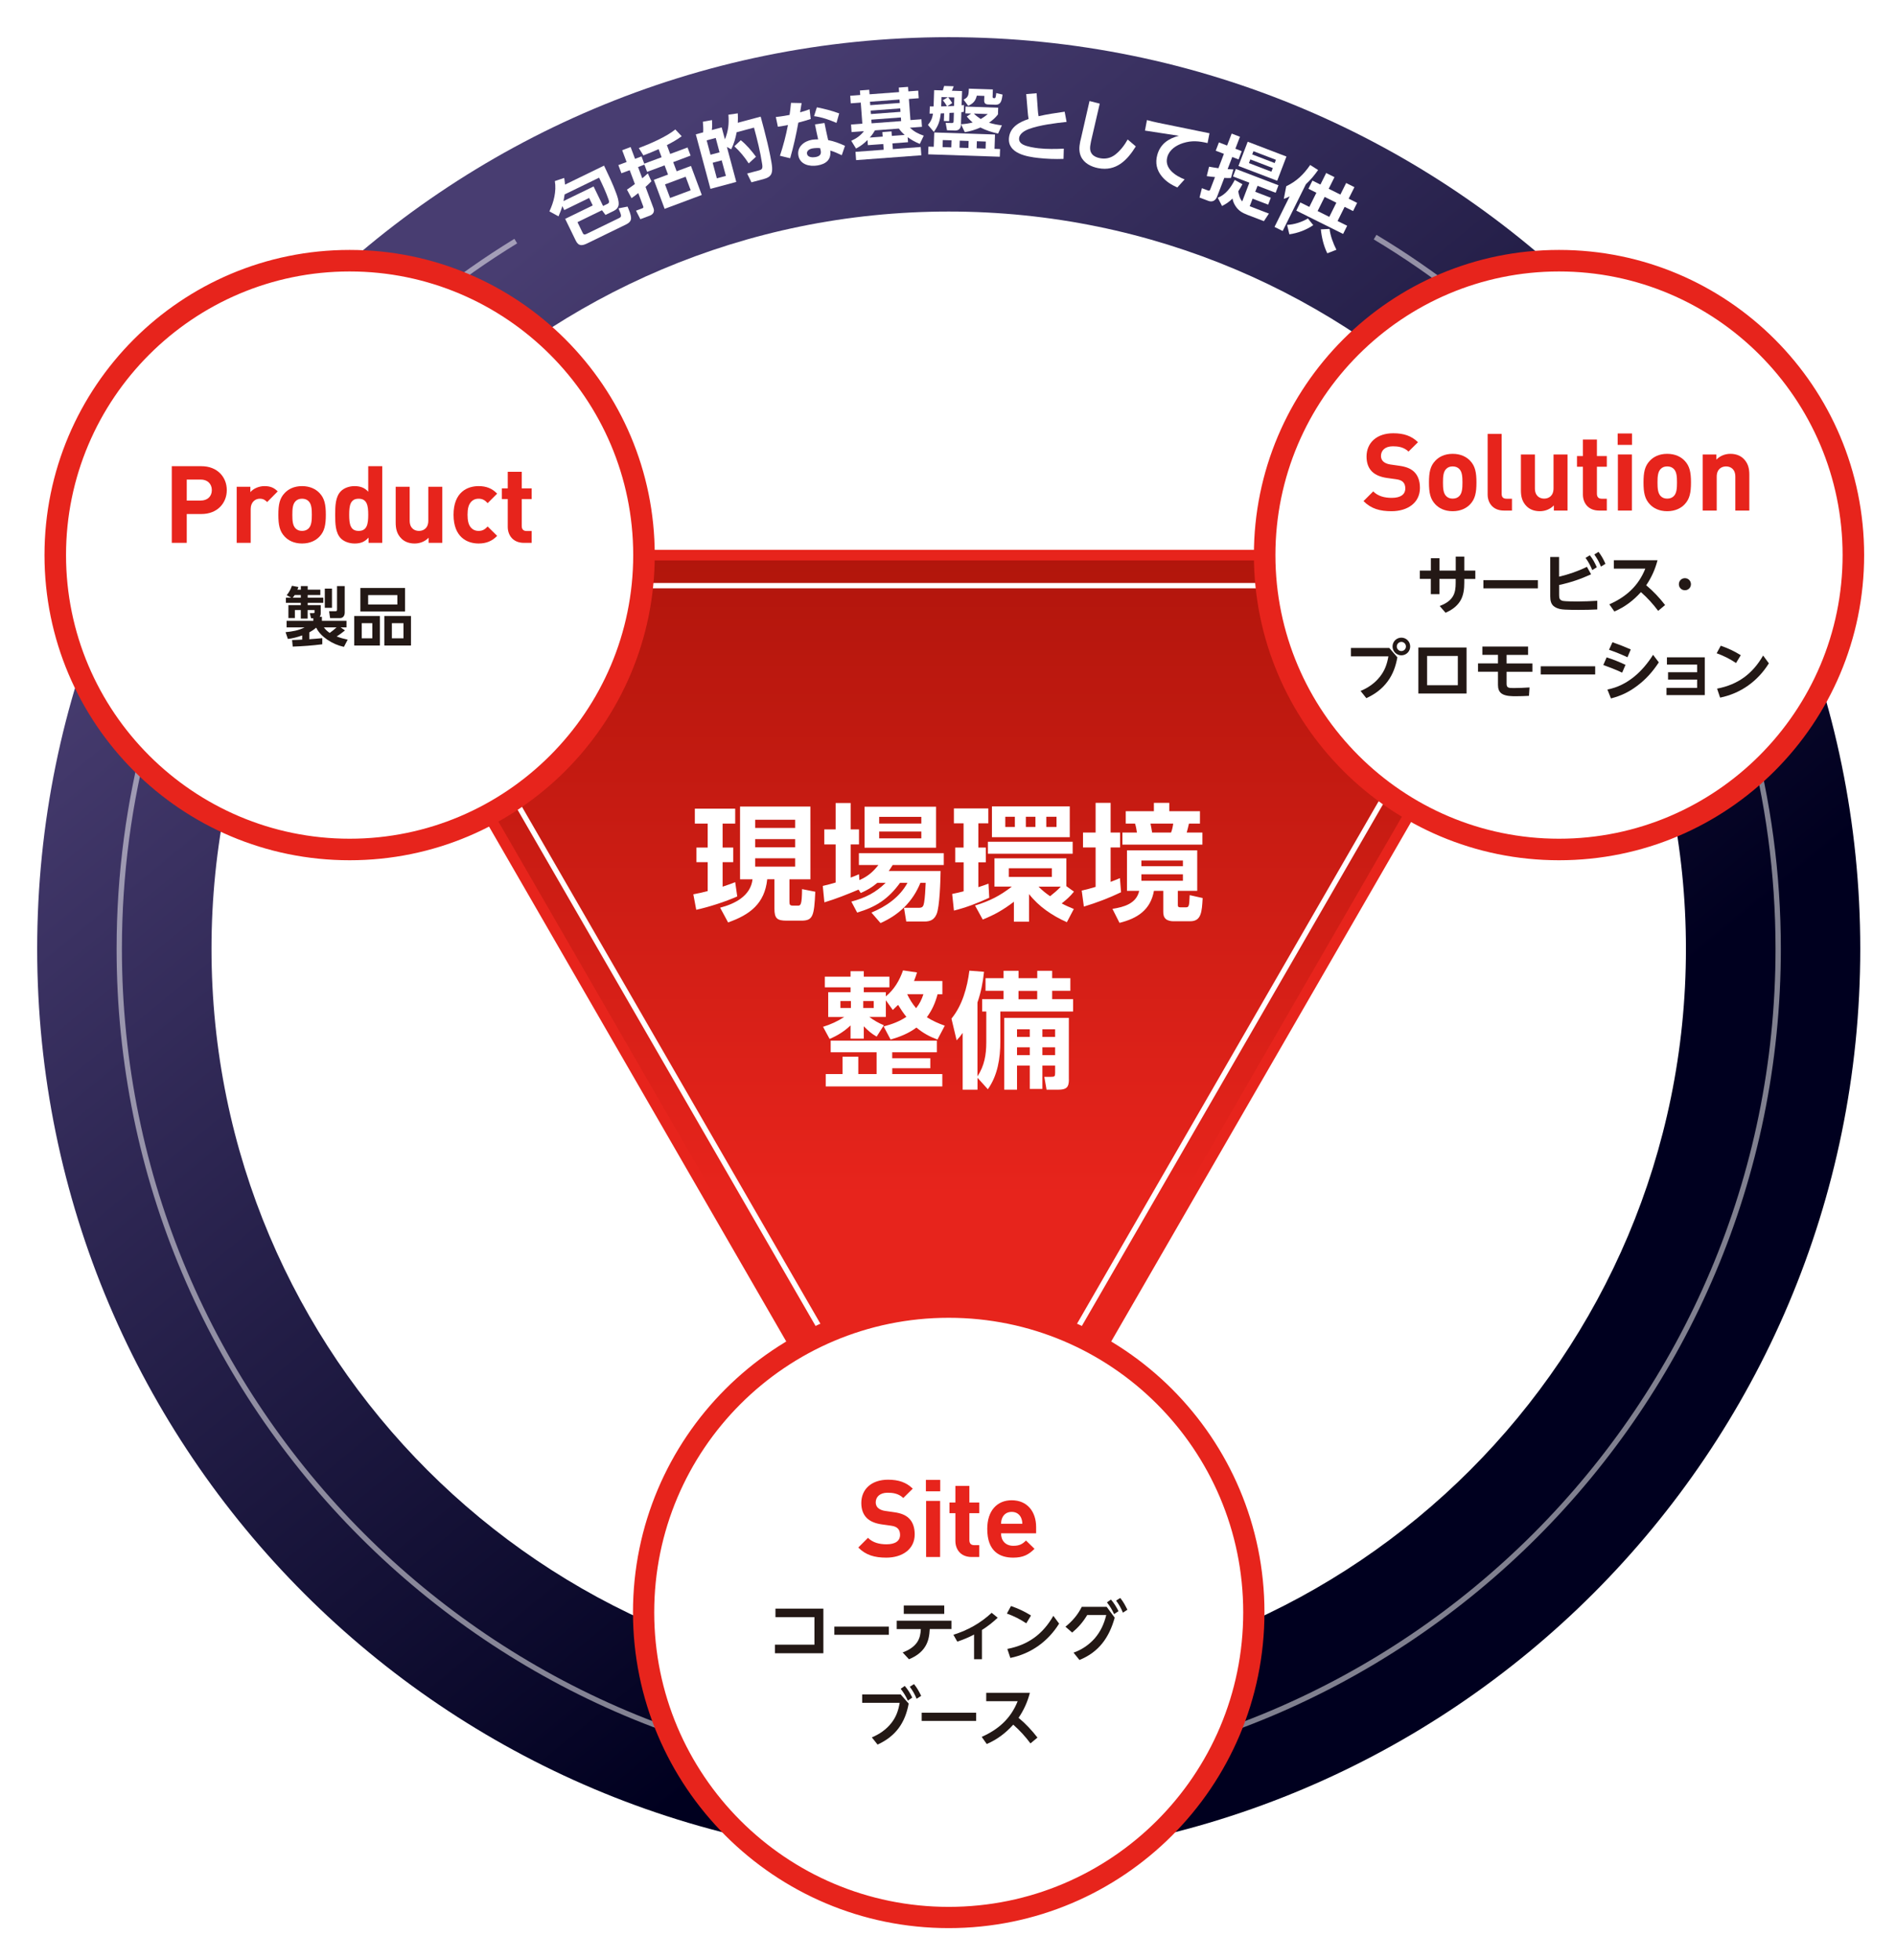
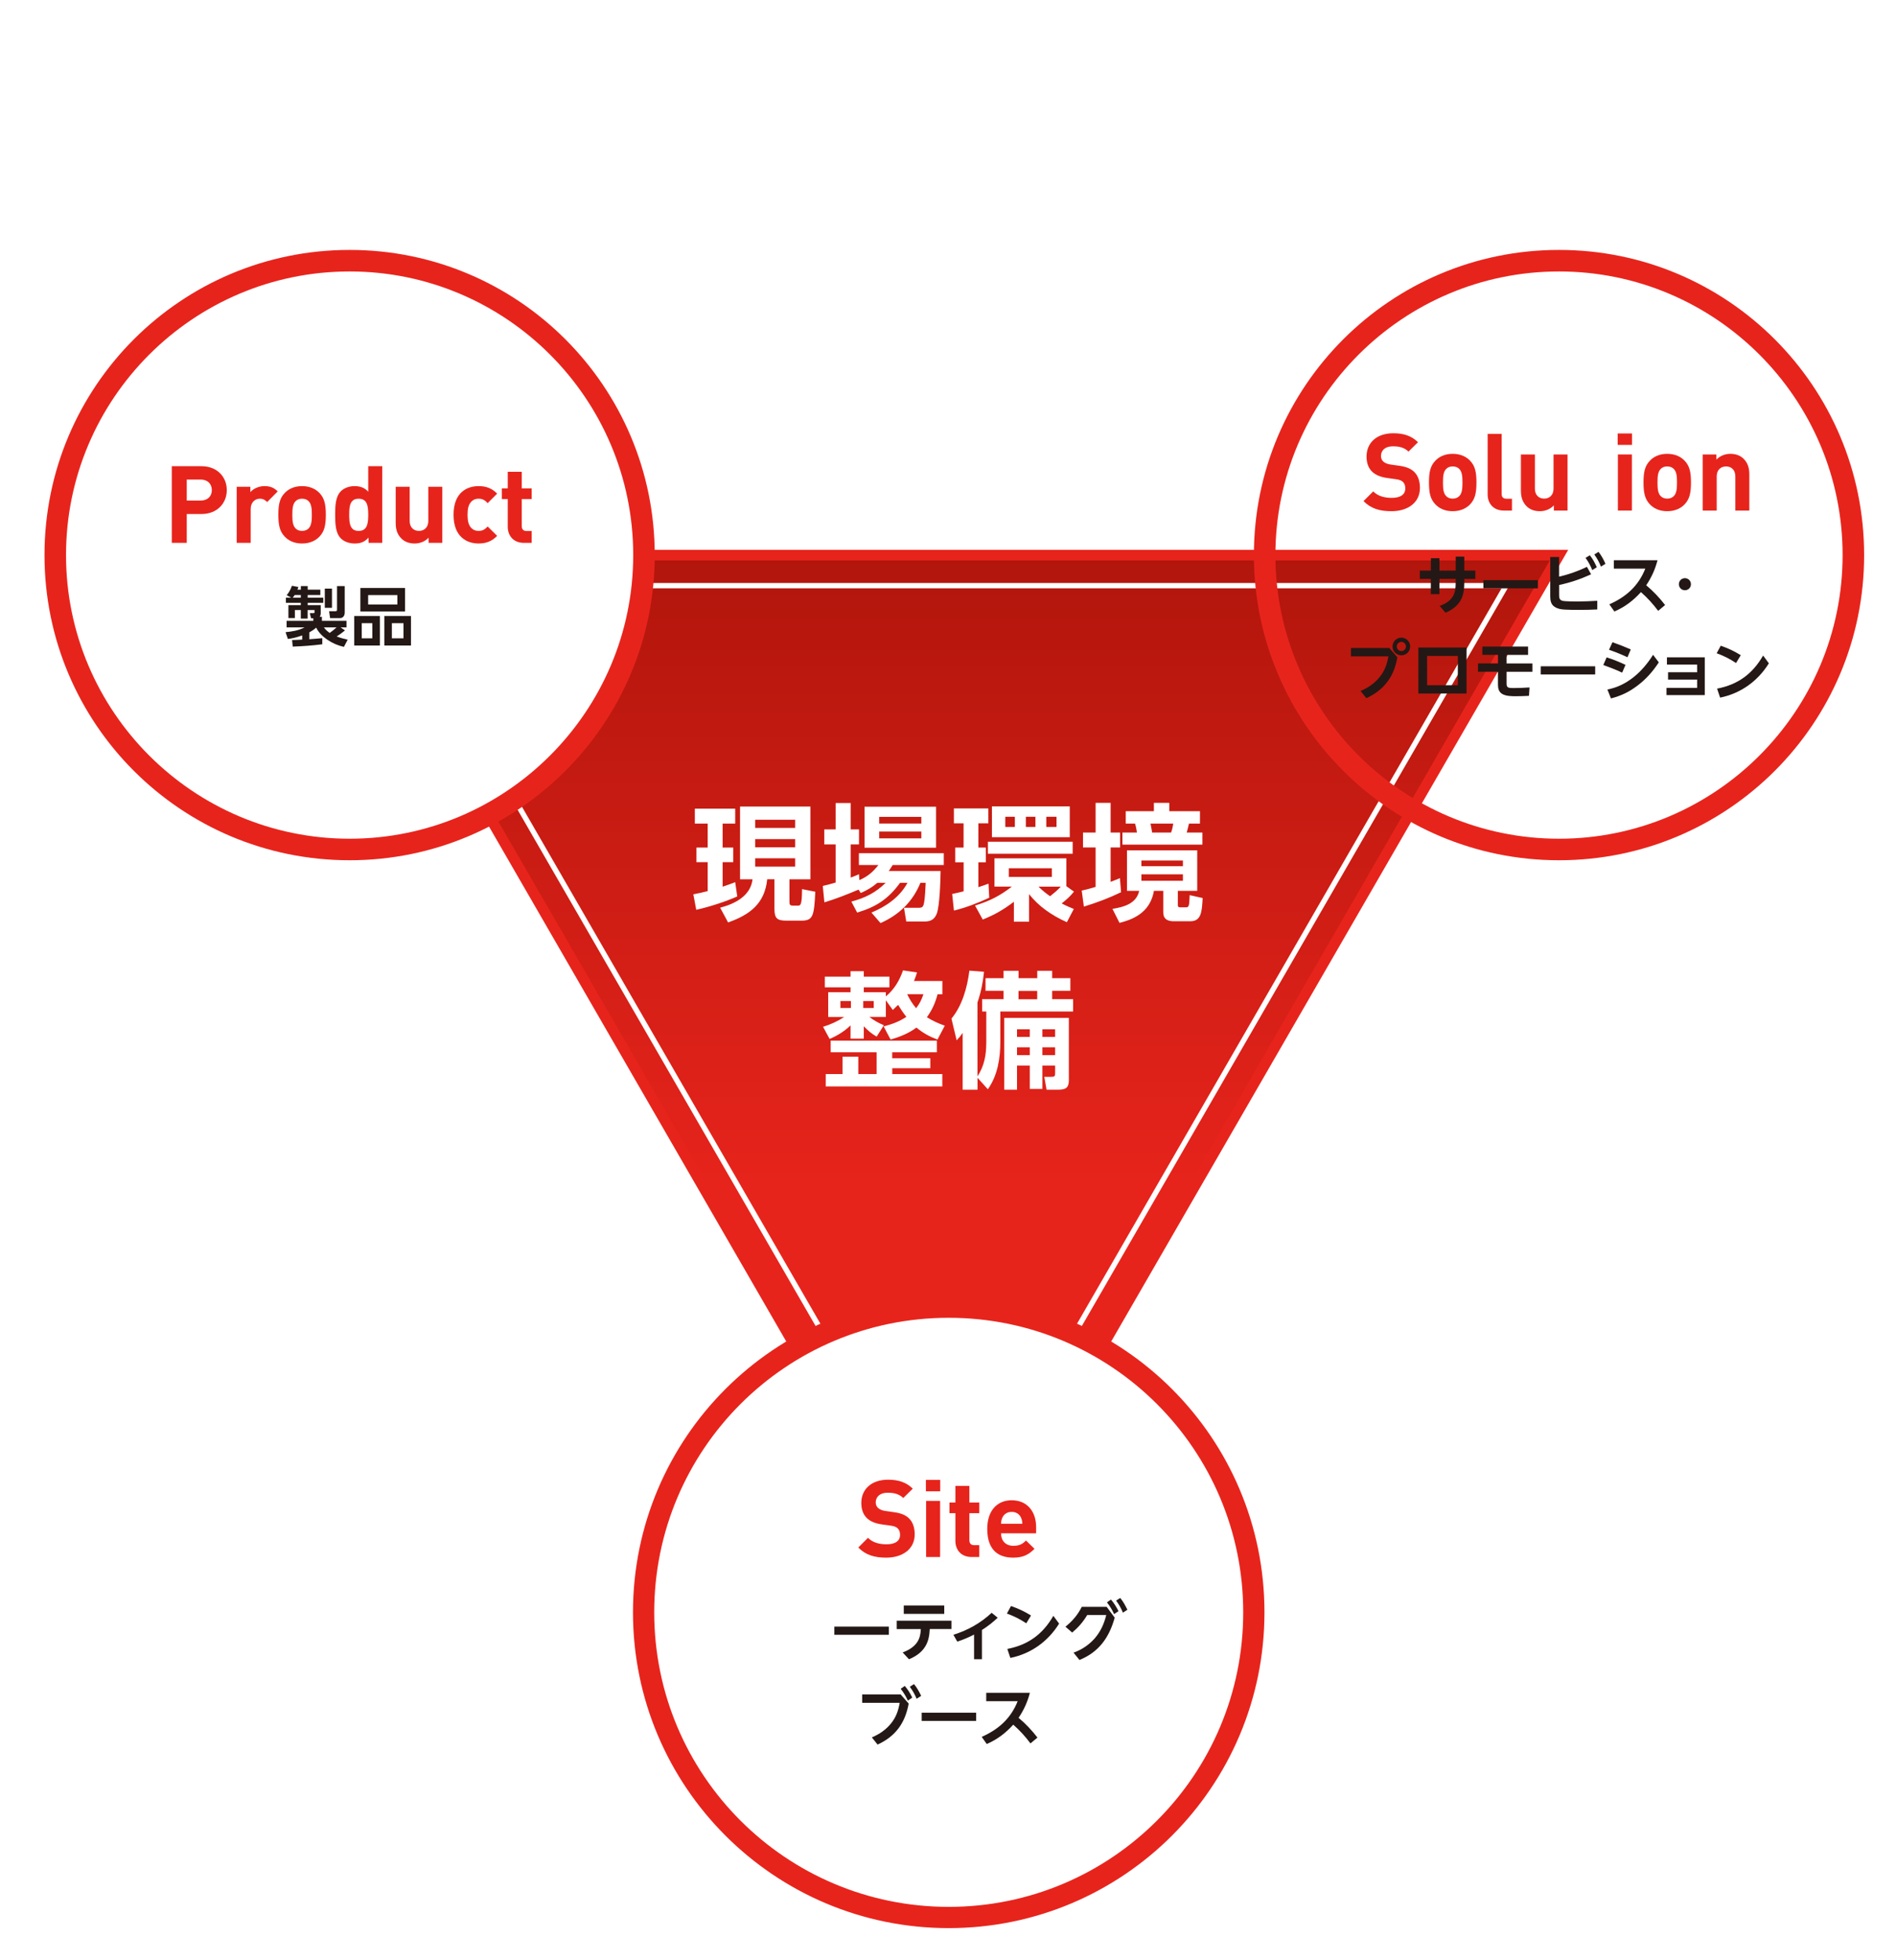
<svg xmlns="http://www.w3.org/2000/svg" width="357" height="369" viewBox="0 0 357 369" fill="none">
  <g filter="url(#filter0_d_534_6179)">
-     <path d="M178.635 7C83.849 7 7 83.839 7 178.635C7 273.432 83.849 350.271 178.635 350.271C273.422 350.271 350.271 273.422 350.271 178.635C350.271 83.849 273.432 7 178.635 7ZM178.635 317.435C101.979 317.435 39.825 255.292 39.825 178.625C39.825 101.959 101.979 39.825 178.635 39.825C255.292 39.825 317.446 101.969 317.446 178.635C317.446 255.302 255.302 317.446 178.635 317.446V317.435Z" fill="url(#paint0_linear_534_6179)" />
-   </g>
+     </g>
  <path opacity="0.5" d="M97.115 45.389C52.331 72.843 22.455 122.248 22.455 178.635C22.455 264.889 92.382 334.816 178.636 334.816C264.889 334.816 334.816 264.889 334.816 178.635C334.816 121.731 304.393 71.941 258.92 44.639" stroke="white" stroke-miterlimit="10" />
  <path d="M108.728 41.811L109.742 43.898C109.894 44.203 110.107 44.192 110.391 44.061L116.502 41.091C117.079 40.808 117.079 40.696 116.461 39.227L118.164 38.892C118.427 39.541 118.822 40.402 118.822 41.091C118.822 41.679 118.346 42.034 117.86 42.267L110.603 45.804C109.661 46.26 108.962 46.412 108.414 45.307L106.418 41.203L111.607 38.679L110.928 37.271L106.246 39.551L105.881 38.801C105.678 39.5 105.445 40.088 105.161 40.727L103.448 39.794C104.269 38.051 104.796 36.014 104.472 34.089L106.235 33.501C106.306 33.937 106.357 34.311 106.387 34.757L113.735 31.18C114.475 32.73 115.458 34.788 116.025 36.379C116.258 37.007 116.522 37.798 116.491 38.446C116.461 39.034 116.086 39.45 115.569 39.703L114.008 40.463L113.35 39.581L108.718 41.831L108.728 41.811ZM114.333 38.406C114.789 38.183 114.708 37.94 114.566 37.514C114.079 36.126 113.441 34.778 112.802 33.45L106.317 36.602C106.256 37.028 106.185 37.443 106.104 37.858L111.769 35.102L113.552 38.781L114.323 38.406H114.333Z" fill="white" />
  <path d="M124.579 29.6L124.011 28.08C123.069 28.506 122.116 28.891 121.143 29.256L120.282 27.877C122.288 27.128 125.552 25.719 127.153 24.371L128.359 25.648C127.457 26.317 126.565 26.803 125.572 27.32L126.19 28.982L129.463 27.766L130.031 29.296L126.758 30.523L127.406 32.245L130.102 31.242L132.139 36.704L125.146 39.319L123.109 33.857L125.785 32.864L125.136 31.131L121.842 32.357L121.336 30.999L120.14 31.445L120.93 33.563C121.285 33.259 121.65 32.965 121.984 32.641L122.653 34.13C122.288 34.526 121.944 34.83 121.549 35.184L123.048 39.197C123.292 39.846 122.977 40.363 122.359 40.596L120.576 41.265L119.755 39.664L120.89 39.238C121.103 39.157 121.204 39.096 121.113 38.853L120.18 36.35C119.765 36.684 119.349 37.008 118.914 37.302L118.052 35.701C118.549 35.367 119.055 35.012 119.542 34.647L118.569 32.043L117.008 32.62L116.431 31.08L117.981 30.502L117.15 28.283L118.741 27.685L119.572 29.904L120.799 29.448L121.305 30.816L124.579 29.6ZM125.217 34.718L126.17 37.272L130.051 35.823L129.099 33.269L125.217 34.718Z" fill="white" />
  <path d="M137.165 21.593L138.918 21.34C138.949 21.958 138.959 22.475 138.918 23.113L143.226 21.958C143.661 23.569 144.097 25.191 144.482 26.823C144.736 27.887 145.334 30.562 145.384 31.555C145.455 32.802 145.07 33.359 143.864 33.684L141.493 34.322L140.682 32.67L142.891 32.082C143.449 31.93 143.651 31.778 143.509 30.886C143.155 28.576 142.587 26.285 141.969 24.025L138.706 24.897C138.473 26.123 138.219 26.995 137.682 28.11L136.871 27.664L138.635 34.251L133.77 35.558L131.014 25.292L132.402 24.917C132.443 24.259 132.402 23.579 132.341 22.921L134.064 22.607C134.105 23.316 134.115 23.772 134.034 24.482L135.888 23.985L136.496 26.245C137.155 24.583 137.277 23.346 137.155 21.573L137.165 21.593ZM133.061 26.437L133.78 29.133L135.483 28.677L134.763 25.971L133.061 26.427V26.437ZM134.186 30.633L134.976 33.572L136.679 33.116L135.888 30.187L134.186 30.643V30.633ZM142.354 29.498L140.976 30.765C140.155 29.518 139.375 28.566 138.27 27.542L139.486 26.397C140.591 27.279 141.503 28.383 142.344 29.508L142.354 29.498Z" fill="white" />
-   <path d="M148.962 19.364L150.938 19.404C150.847 19.992 150.745 20.57 150.654 21.147C151.262 20.975 151.86 20.803 152.438 20.57L152.651 22.404C151.89 22.657 151.11 22.88 150.32 23.083C149.914 25.343 149.418 27.583 148.779 29.792L146.854 29.326C147.482 27.431 147.999 25.485 148.364 23.529C147.999 23.61 147.624 23.681 147.259 23.742C146.996 23.782 146.742 23.833 146.469 23.863L146.083 22.029C146.621 21.968 147.137 21.907 147.675 21.816C148.009 21.755 148.343 21.684 148.668 21.634C148.779 20.863 148.87 20.114 148.941 19.354L148.962 19.364ZM159.106 27.451L158.498 29.224C157.789 28.89 157.079 28.555 156.329 28.343C156.552 30.076 155.508 30.886 153.917 31.15C152.438 31.403 150.614 30.988 150.32 29.255C150.046 27.633 151.434 26.559 152.884 26.316C153.259 26.255 153.644 26.235 154.049 26.235C153.836 25.292 153.634 24.36 153.451 23.417L155.245 23.154C155.437 24.228 155.701 25.312 155.934 26.377C157.049 26.589 158.062 26.974 159.096 27.451H159.106ZM153.015 27.937C152.509 28.018 151.85 28.333 151.951 28.951C152.063 29.63 152.965 29.67 153.502 29.579C154.171 29.468 154.677 29.194 154.546 28.424C154.515 28.241 154.475 28.059 154.424 27.887C153.998 27.846 153.441 27.866 153.026 27.937H153.015ZM153.806 20.205C155.265 20.489 156.633 20.843 158.012 21.35L157.505 23.134C156.137 22.546 154.748 22.059 153.279 21.867L153.806 20.205Z" fill="white" />
  <path d="M170.964 26.772L168.035 26.995L168.116 28.069L173.365 27.674L173.477 29.234L161.194 30.146L161.083 28.586L166.393 28.19L166.312 27.116L163.413 27.329L163.342 26.356C162.623 27.076 162.076 27.491 161.184 27.968L160.282 26.508C161.194 26.103 162.076 25.505 162.663 24.694L160.343 24.866L160.241 23.448L162.37 23.285L162.076 19.313L160.191 19.455L160.089 18.026L161.974 17.884L161.914 17.032L163.667 16.901L163.728 17.752L169.291 17.337L169.231 16.485L170.974 16.354L171.034 17.205L172.889 17.063L172.99 18.492L171.136 18.634L171.43 22.606L173.497 22.454L173.598 23.873L171.318 24.046C172.159 24.806 172.869 25.17 173.933 25.545L173.193 27.096C172.271 26.711 171.724 26.407 170.903 25.829L170.974 26.762L170.964 26.772ZM169.251 24.208L164.751 24.542C164.437 25.079 164.194 25.424 163.768 25.9L166.2 25.718L166.14 24.866L167.862 24.735L167.923 25.586L170.345 25.404C169.889 24.998 169.606 24.704 169.251 24.208ZM163.809 19.151L163.859 19.799L169.423 19.384L169.372 18.735L163.809 19.151ZM163.94 20.823L163.991 21.471L169.555 21.056L169.504 20.407L163.94 20.823ZM164.062 22.525L164.113 23.215L169.676 22.799L169.626 22.11L164.062 22.525Z" fill="white" />
  <path d="M178.767 21.289L178.717 22.809L177.723 22.779L177.774 21.33L177.136 21.35C176.973 22.809 176.7 23.63 175.838 24.836L174.724 23.519C175.301 22.82 175.534 22.293 175.676 21.391C175.453 21.391 175.251 21.391 175.028 21.391L175.078 20.033C175.322 20.033 175.565 20.053 175.788 20.033L175.889 16.972L177.531 17.023C177.622 16.739 177.703 16.465 177.774 16.182L179.578 16.242C179.467 16.516 179.365 16.8 179.233 17.084L181.149 17.144L181.058 19.82C181.21 19.82 181.372 19.8 181.514 19.779L181.473 21.056C181.331 21.076 181.179 21.087 181.017 21.117L180.936 23.509C180.916 24.218 180.49 24.603 179.781 24.573L178.311 24.522L178.058 23.124L179.152 23.164C179.507 23.174 179.558 23.063 179.558 22.779L179.608 21.218C179.325 21.239 179.051 21.239 178.788 21.259L178.767 21.289ZM188.253 29.508L174.764 29.052L174.815 27.603L175.818 27.634L175.909 24.938L187.351 25.323L187.26 28.019L188.304 28.059L188.253 29.508ZM177.531 18.877L178.473 18.31L177.277 18.269L177.217 20.033C177.582 20.033 177.946 20.012 178.311 20.002C178.098 19.637 177.815 19.202 177.531 18.887V18.877ZM177.521 26.367L177.48 27.694L179.122 27.745L179.162 26.417L177.521 26.367ZM179.639 19.942L179.689 18.35L178.524 18.31C178.808 18.665 179.071 19.009 179.294 19.404L178.382 20.002C178.798 19.992 179.203 19.962 179.629 19.942H179.639ZM180.713 26.468L180.672 27.806L182.345 27.866L182.385 26.539L180.713 26.478V26.468ZM181.767 21.33L181.808 20.063L187.949 20.276L187.908 21.543C187.392 22.201 186.905 22.617 186.226 23.103C187.067 23.357 187.777 23.499 188.648 23.6L187.929 25.151C186.743 24.887 185.689 24.553 184.605 24.005C183.611 24.441 182.74 24.695 181.666 24.887L180.946 23.387C181.747 23.347 182.385 23.255 183.145 23.053C182.699 22.688 182.405 22.374 182.03 21.938L182.862 21.381L181.767 21.34V21.33ZM186.895 18.138C186.895 18.279 186.915 18.482 187.098 18.482H187.3C187.473 18.492 187.544 17.986 187.584 17.519L188.77 17.803C188.618 19.009 188.435 19.749 187.432 19.718L186.044 19.668C185.547 19.648 185.304 19.415 185.314 18.918L185.344 18.056L183.926 18.006C183.682 19.019 183.226 19.496 182.304 19.921L181.433 18.756C182.426 18.279 182.375 17.783 182.426 16.688L186.946 16.84L186.905 18.127L186.895 18.138ZM184.665 22.404C185.182 22.11 185.537 21.857 185.993 21.472L183.368 21.381C183.763 21.776 184.199 22.1 184.665 22.404ZM183.936 26.579L183.895 27.917L185.578 27.978L185.618 26.65L183.936 26.59V26.579Z" fill="white" />
  <path d="M193.502 20.986L193.229 17.713L195.185 17.551L195.418 20.773C195.438 21.108 195.489 21.534 195.56 21.878C197.171 21.493 198.823 21.28 200.465 21.027L200.83 22.952C198.712 23.175 195.712 23.55 193.736 24.29C192.996 24.564 191.992 25.111 191.891 25.993C191.82 26.611 192.185 26.996 192.692 27.249C193.421 27.614 194.759 27.827 195.57 27.918C197.151 28.09 198.742 28.06 200.303 27.989L200.252 29.915C198.691 29.976 197.07 29.915 195.519 29.742C193.35 29.509 189.662 28.881 189.986 25.912C190.199 23.905 191.962 22.973 193.675 22.405C193.594 21.939 193.533 21.453 193.502 20.986Z" fill="white" />
  <path d="M207.072 19.506L205.441 26.559C205.42 26.671 205.4 26.772 205.38 26.884C205.238 27.624 205.116 28.394 205.633 29.022C206.008 29.468 206.576 29.681 207.133 29.782C208.187 29.985 209.16 29.752 210.011 29.093C210.974 28.333 211.734 27.33 212.332 26.256L213.862 27.563C212.22 30.208 210.153 32.306 206.788 31.657C205.461 31.404 204.093 30.725 203.525 29.438C203.13 28.536 203.201 27.644 203.383 26.712C203.414 26.57 203.424 26.478 203.485 26.286L205.147 19.02L207.082 19.516L207.072 19.506Z" fill="white" />
  <path d="M218.068 23.114L227.736 25.09L227.371 26.935C225.729 26.55 224.412 26.418 222.76 26.935C221.463 27.35 220.176 28.181 219.791 29.57C219.193 31.718 221.351 33.117 223.054 33.775L221.676 35.295C220.561 34.789 219.568 34.191 218.787 33.238C217.794 32.053 217.49 30.664 217.906 29.164C218.473 27.117 219.993 26.073 221.97 25.567L215.585 24.584L215.96 22.607C216.659 22.79 217.358 22.972 218.078 23.114H218.068Z" fill="white" />
  <path d="M232.236 31.89L231.78 33.511C231.344 33.532 230.959 33.511 230.523 33.491L229.165 37.028C228.881 37.758 228.273 38.102 227.523 37.818L225.861 37.19L226.307 35.427L227.463 35.862C227.686 35.954 227.797 35.862 227.878 35.66L228.77 33.339C228.253 33.298 227.736 33.227 227.219 33.157L227.655 31.383C228.243 31.484 228.821 31.586 229.418 31.667L230.452 28.961L228.912 28.373L229.51 26.812L231.05 27.4L231.912 25.15L233.472 25.748L232.611 27.998L233.807 28.454L233.209 30.015L232.023 29.559L231.151 31.839C231.506 31.869 231.861 31.88 232.226 31.9L232.236 31.89ZM230.108 38.801L229.297 37.23C230.817 36.633 231.77 35.285 232.489 33.876L233.938 34.687C233.685 35.143 233.432 35.589 233.158 36.014C233.27 36.724 233.422 37.362 233.898 37.92L235.246 34.393L232.165 33.217L232.702 31.809L240.728 34.879L240.191 36.288L236.786 34.981L236.35 36.106L239.279 37.23L238.783 38.528L235.854 37.403L235.307 38.822L238.925 40.21L237.982 41.639L234.81 40.423C233.847 40.048 233.158 39.622 232.601 38.741C232.327 38.315 232.155 37.869 232.074 37.383C231.405 38.021 230.929 38.355 230.097 38.781L230.108 38.801ZM240.485 34.028L233.188 31.241L234.932 26.681L242.228 29.468L240.485 34.028ZM235.428 30.015L235.165 30.704L239.391 32.325L239.654 31.636L235.428 30.015ZM236.016 28.464L235.783 29.072L240.009 30.694L240.242 30.086L236.016 28.464Z" fill="white" />
  <path d="M241.731 37.433L242.187 35.062C244.164 34.119 245.471 32.822 246.697 31.059L248.187 32.011C247.467 33.035 246.788 33.835 245.886 34.687L241.518 43.483L239.978 42.723L242.836 36.967C242.39 37.19 242.187 37.291 241.731 37.443V37.433ZM242.349 42.338C243.738 42.267 245.076 41.821 246.271 41.132L247.275 42.389C245.917 43.311 244.397 43.879 242.775 44.112L242.349 42.328V42.338ZM251.268 33.359L250.183 35.538L252.382 36.633L253.467 34.454L255.028 35.234L253.943 37.403L255.534 38.193L254.774 39.734L253.183 38.943L251.855 41.608L253.659 42.5L252.899 44.041L244.082 39.653L244.843 38.112L246.535 38.953L247.863 36.288L246.363 35.538L247.123 33.998L248.623 34.748L249.707 32.569L251.268 33.349V33.359ZM249.423 37.068L248.096 39.734L250.295 40.828L251.622 38.163L249.423 37.068ZM248.704 43.179L250.345 43.098C250.487 44.385 251.045 45.865 251.633 47.02L249.92 47.689C249.241 46.321 248.856 44.699 248.704 43.189V43.179Z" fill="white" />
  <path d="M178.635 303.542L293.549 104.513H63.732L178.635 303.542Z" fill="url(#paint1_linear_534_6179)" />
  <g filter="url(#filter1_d_534_6179)">
    <path d="M73.673 110.26H283.596L178.635 292.05L73.673 110.26Z" stroke="white" stroke-miterlimit="10" />
  </g>
  <g filter="url(#filter2_d_534_6179)">
    <path d="M178.635 303.542L293.549 104.513H63.732L178.635 303.542Z" stroke="#E7241C" stroke-width="2" stroke-miterlimit="10" />
  </g>
  <g filter="url(#filter3_d_534_6179)">
    <path d="M178.635 360.993C210.365 360.993 236.087 335.271 236.087 303.542C236.087 271.812 210.365 246.09 178.635 246.09C146.906 246.09 121.184 271.812 121.184 303.542C121.184 335.271 146.906 360.993 178.635 360.993Z" fill="white" />
    <path d="M178.635 360.993C210.365 360.993 236.087 335.271 236.087 303.542C236.087 271.812 210.365 246.09 178.635 246.09C146.906 246.09 121.184 271.812 121.184 303.542C121.184 335.271 146.906 360.993 178.635 360.993Z" stroke="#E7241C" stroke-width="4" stroke-miterlimit="10" />
  </g>
-   <path d="M293.548 159.937C262.983 159.937 238.124 135.068 238.124 104.513C238.124 73.958 262.993 49.088 293.548 49.088C324.103 49.088 348.973 73.958 348.973 104.513C348.973 135.068 324.103 159.937 293.548 159.937Z" fill="white" />
  <path d="M293.548 51.105C322.989 51.105 346.946 75.062 346.946 104.502C346.946 133.943 322.989 157.9 293.548 157.9C264.108 157.9 240.15 133.943 240.15 104.502C240.15 75.062 264.108 51.105 293.548 51.105ZM293.548 47.051C261.818 47.051 236.097 72.772 236.097 104.502C236.097 136.233 261.818 161.954 293.548 161.954C325.279 161.954 351 136.233 351 104.502C351 72.772 325.279 47.051 293.548 47.051Z" fill="#E7241C" />
  <path d="M65.83 159.937C35.265 159.937 10.405 135.068 10.405 104.513C10.405 73.958 35.275 49.088 65.83 49.088C96.385 49.088 121.255 73.958 121.255 104.513C121.255 135.068 96.385 159.937 65.83 159.937Z" fill="white" />
  <path d="M65.83 51.105C95.281 51.105 119.228 75.062 119.228 104.502C119.228 133.943 95.27 157.9 65.83 157.9C36.39 157.9 12.432 133.943 12.432 104.502C12.432 75.062 36.39 51.105 65.83 51.105ZM65.83 47.051C34.099 47.051 8.378 72.772 8.378 104.502C8.378 136.233 34.099 161.954 65.83 161.954C97.561 161.954 123.282 136.233 123.282 104.502C123.282 72.772 97.561 47.051 65.83 47.051Z" fill="#E7241C" />
  <path d="M262.01 96.243C259.821 96.243 258.159 95.777 256.74 94.338L258.564 92.513C259.477 93.426 260.713 93.73 262.051 93.73C263.713 93.73 264.605 93.101 264.605 91.946C264.605 91.439 264.463 91.014 264.159 90.73C263.875 90.466 263.551 90.324 262.882 90.223L261.139 89.98C259.902 89.797 258.99 89.412 258.341 88.784C257.652 88.095 257.308 87.162 257.308 85.946C257.308 83.372 259.213 81.568 262.334 81.568C264.321 81.568 265.76 82.055 266.996 83.251L265.213 85.014C264.3 84.142 263.206 84.021 262.253 84.021C260.753 84.021 260.024 84.852 260.024 85.845C260.024 86.21 260.145 86.595 260.449 86.879C260.733 87.142 261.199 87.365 261.787 87.446L263.49 87.689C264.807 87.872 265.638 88.237 266.246 88.804C267.016 89.534 267.361 90.588 267.361 91.865C267.361 94.662 265.03 96.243 262.01 96.243Z" fill="#E7241C" />
  <path d="M276.807 94.945C276.158 95.635 275.084 96.243 273.523 96.243C271.962 96.243 270.908 95.635 270.26 94.945C269.307 93.952 269.064 92.757 269.064 90.831C269.064 88.905 269.307 87.73 270.26 86.737C270.908 86.047 271.962 85.439 273.523 85.439C275.084 85.439 276.158 86.047 276.807 86.737C277.759 87.73 278.002 88.926 278.002 90.831C278.002 92.736 277.759 93.952 276.807 94.945ZM274.759 88.277C274.455 87.973 274.05 87.811 273.523 87.811C272.996 87.811 272.611 87.973 272.307 88.277C271.76 88.824 271.699 89.736 271.699 90.831C271.699 91.925 271.76 92.858 272.307 93.405C272.611 93.709 272.996 93.871 273.523 93.871C274.05 93.871 274.455 93.709 274.759 93.405C275.307 92.858 275.368 91.925 275.368 90.831C275.368 89.736 275.307 88.824 274.759 88.277Z" fill="#E7241C" />
  <path d="M283.191 96.121C281.022 96.121 280.11 94.601 280.11 93.101V81.689H282.745V92.939C282.745 93.567 283.009 93.891 283.678 93.891H284.691V96.121H283.191Z" fill="#E7241C" />
  <path d="M292.576 96.121V95.148C291.886 95.877 290.913 96.242 289.941 96.242C288.887 96.242 288.035 95.898 287.448 95.31C286.596 94.459 286.373 93.466 286.373 92.31V85.561H289.008V91.945C289.008 93.385 289.92 93.871 290.751 93.871C291.582 93.871 292.515 93.385 292.515 91.945V85.561H295.15V96.121H292.576Z" fill="#E7241C" />
-   <path d="M301.109 96.121C298.96 96.121 298.048 94.601 298.048 93.101V87.872H296.933V85.865H298.048V82.744H300.683V85.865H302.548V87.872H300.683V92.939C300.683 93.547 300.967 93.892 301.595 93.892H302.548V96.121H301.109Z" fill="#E7241C" />
  <path d="M304.595 83.756V81.607H307.29V83.756H304.595ZM304.635 96.12V85.56H307.27V96.12H304.635Z" fill="#E7241C" />
  <path d="M317.202 94.945C316.553 95.635 315.479 96.243 313.918 96.243C312.357 96.243 311.303 95.635 310.655 94.945C309.702 93.952 309.459 92.757 309.459 90.831C309.459 88.905 309.702 87.73 310.655 86.737C311.303 86.047 312.357 85.439 313.918 85.439C315.479 85.439 316.553 86.047 317.202 86.737C318.154 87.73 318.397 88.926 318.397 90.831C318.397 92.736 318.154 93.952 317.202 94.945ZM315.154 88.277C314.85 87.973 314.445 87.811 313.918 87.811C313.391 87.811 313.006 87.973 312.702 88.277C312.155 88.824 312.094 89.736 312.094 90.831C312.094 91.925 312.155 92.858 312.702 93.405C313.006 93.709 313.391 93.871 313.918 93.871C314.445 93.871 314.85 93.709 315.154 93.405C315.702 92.858 315.763 91.925 315.763 90.831C315.763 89.736 315.702 88.824 315.154 88.277Z" fill="#E7241C" />
  <path d="M326.748 96.121V89.736C326.748 88.297 325.836 87.811 325.005 87.811C324.174 87.811 323.242 88.297 323.242 89.736V96.121H320.607V85.561H323.181V86.534C323.87 85.804 324.843 85.439 325.816 85.439C326.87 85.439 327.721 85.784 328.309 86.372C329.16 87.223 329.383 88.216 329.383 89.372V96.121H326.748Z" fill="#E7241C" />
  <path d="M267.341 108.991V107.42H269.419V105.089H271.04V107.42H274.101V104.785H275.712V107.42H277.79V108.991H275.712V109.68C275.712 110.886 275.58 112.133 274.932 113.166C274.303 114.19 273.27 114.889 272.185 115.355L271.081 114.088C271.993 113.754 273.006 113.187 273.523 112.335C274.01 111.585 274.091 110.643 274.091 109.771V108.981H271.03V111.859H269.409V108.981H267.331L267.341 108.991Z" fill="#231815" />
  <path d="M289.566 109.223V110.763H279.31V109.223H289.566Z" fill="#231815" />
  <path d="M298.798 106.7L299.588 108.119C297.643 109.011 295.666 109.69 293.569 110.126V112C293.569 112.619 293.64 112.983 294.308 113.135C294.744 113.217 296.447 113.237 296.984 113.237C298.241 113.237 299.497 113.176 300.754 113.105V114.737C299.609 114.798 298.453 114.818 297.298 114.818C296.427 114.818 295.555 114.818 294.683 114.767C293.964 114.727 293.386 114.656 292.748 114.26C292.028 113.825 291.896 113.044 291.896 112.264V104.866H293.559V108.565C295.352 108.149 297.116 107.541 298.788 106.72L298.798 106.7ZM299.355 104.542C299.943 105.281 300.278 105.94 300.663 106.791L299.811 107.328C299.447 106.437 299.102 105.808 298.545 105.028L299.345 104.542H299.355ZM300.977 103.883C301.524 104.572 301.94 105.342 302.294 106.143L301.443 106.67C301.058 105.717 300.774 105.221 300.197 104.39L300.987 103.893L300.977 103.883Z" fill="#231815" />
  <path d="M303.977 115.123L303.024 113.775C306.186 112.366 308.497 110.319 309.794 107.056H303.876V105.475H312.095C311.649 107.197 310.96 108.718 309.966 110.187C311.294 111.282 312.47 112.548 313.524 113.906L312.216 115.001C311.243 113.704 310.2 112.548 308.973 111.474C307.504 113.086 305.994 114.241 303.977 115.123Z" fill="#231815" />
  <path d="M317.253 108.85C317.882 108.85 318.388 109.346 318.388 109.985C318.388 110.623 317.892 111.12 317.253 111.12C316.615 111.12 316.118 110.623 316.118 109.985C316.118 109.346 316.615 108.85 317.253 108.85Z" fill="#231815" />
  <path d="M261.595 121.993L263.115 123.756C262.801 125.418 262.314 126.877 261.301 128.256C260.257 129.695 258.869 130.708 257.268 131.438L256.183 130.08C257.602 129.492 258.869 128.621 259.821 127.404C260.754 126.229 261.169 125.033 261.423 123.574H254.369V121.993H261.585H261.595ZM265.527 121.709C265.527 122.631 264.787 123.371 263.865 123.371C262.943 123.371 262.203 122.631 262.203 121.709C262.203 120.787 262.943 120.047 263.865 120.047C264.787 120.047 265.527 120.787 265.527 121.709ZM263.004 121.709C263.004 122.185 263.389 122.57 263.865 122.57C264.341 122.57 264.726 122.185 264.726 121.709C264.726 121.233 264.341 120.847 263.865 120.847C263.389 120.847 263.004 121.233 263.004 121.709Z" fill="#231815" />
  <path d="M267.067 121.9H276.138V130.565H267.067V121.9ZM274.496 123.491H268.709V129.005H274.496V123.491Z" fill="#231815" />
  <path d="M279.117 123.29V121.719H287.721V123.29H283.677V124.901H288.542V126.472H283.677V128.732C283.677 129.512 284.063 129.532 285.056 129.532C286.049 129.532 287.012 129.482 287.995 129.421L287.893 131.002C287.083 131.042 286.272 131.073 285.461 131.073C284.65 131.073 283.586 131.073 282.857 130.647C282.228 130.272 282.056 129.634 282.056 128.945V126.462H278.296V124.891H282.056V123.28H279.117V123.29Z" fill="#231815" />
  <path d="M300.359 125.438V126.978H290.103V125.438H300.359Z" fill="#231815" />
  <path d="M306.065 125.177L305.436 126.636C304.23 126.069 303.136 125.643 301.889 125.197L302.517 123.758C303.734 124.143 304.909 124.619 306.065 125.167V125.177ZM311.263 123.282L312.338 124.7C311.182 126.464 309.875 127.933 308.183 129.18C306.642 130.325 305.193 131.004 303.328 131.49L302.659 129.808C306.419 129.099 309.297 126.403 311.263 123.271V123.282ZM307.058 122.268L306.439 123.738C305.244 123.18 304.22 122.765 302.963 122.329L303.612 120.91C304.788 121.316 305.912 121.761 307.068 122.268H307.058Z" fill="#231815" />
  <path d="M313.777 129.502H319.553V127.942H314.081V126.563H319.553V125.124H313.868V123.746H320.993V130.86H313.787V129.492L313.777 129.502Z" fill="#231815" />
  <path d="M327.772 123.35L326.881 124.82C325.685 124.029 324.58 123.472 323.232 122.985L324.002 121.566C325.36 122.033 326.556 122.59 327.772 123.35ZM331.978 123.411L333.062 124.88C330.975 128.235 327.772 130.546 323.881 131.336L323.313 129.644C327.235 128.894 330.002 126.857 331.978 123.411Z" fill="#231815" />
  <path d="M133.253 162.319H131.135V159.562H133.253V155.053H130.831V152.245H138.432V155.053H136.061V159.562H138.057V162.319H136.061V166.93C136.871 166.667 137.652 166.383 138.432 166.079L138.817 168.764C136.588 169.758 133.476 170.761 131.095 171.278L130.548 168.359C131.45 168.197 132.352 168.004 133.253 167.761V162.319ZM152.59 151.84V165.542H148.648V169.717C148.648 170.356 148.719 170.497 149.408 170.497H150.239C150.735 170.497 150.999 170.406 151.019 167.386L153.512 167.883C153.299 172.514 153.056 173.325 150.877 173.325H148.1C146.317 173.325 145.82 172.899 145.82 171.065V165.532H144.462C143.986 170.112 141.209 172.21 137.094 173.659L135.595 170.883C138.351 170.173 141.341 168.673 141.695 165.542H139.344V151.84H152.57H152.59ZM142.192 154.333V155.874H149.722V154.333H142.192ZM142.192 157.971V159.512H149.722V157.971H142.192ZM142.192 161.579V163.15H149.722V161.579H142.192Z" fill="white" />
  <path d="M162.066 168.116L161.66 167.478C159.522 168.38 157.454 169.211 155.225 169.88L154.921 166.789C155.732 166.596 156.532 166.403 157.343 166.15V158.975H155.205V156.147H157.343V151.182H160.171V156.147H161.741V158.975H160.171V165.218C160.718 165.025 161.235 164.812 161.741 164.579L161.812 165.694C163.383 165.005 164.356 164.174 165.4 162.846H161.721V160.617H177.703V162.846H168.085C167.822 163.252 167.629 163.586 167.346 163.981H177.105C177.085 165.664 176.943 170.751 176.345 172.109C175.889 173.153 175.179 173.487 174.065 173.487H170.639L170.214 170.903H173.041C173.781 170.903 173.872 170.548 173.994 169.95C174.156 169.14 174.257 167.265 174.298 166.201H173.305C171.855 169.768 169.291 172.231 165.795 173.781L164.082 171.805C166.839 170.67 169.423 168.886 170.872 166.201H169.474C167.265 169.241 164.964 170.741 161.397 171.805L160.302 169.738C162.887 169.049 164.842 168.076 166.768 166.201H165.197C164.174 167.082 163.272 167.579 162.066 168.126V168.116ZM176.254 151.871V159.593H162.785V151.871H176.254ZM165.542 153.786V155.043H173.477V153.786H165.542ZM165.542 156.543V157.83H173.477V156.543H165.542Z" fill="white" />
  <path d="M181.432 162.34H179.862V159.563H181.432V155.002H179.608V152.195H186.094V155.002H184.219V159.563H185.618V162.34H184.219V167.022C184.858 166.829 185.476 166.596 186.125 166.353L186.267 169.008C184.148 170.001 181.899 170.863 179.618 171.43L179.284 168.299C180.024 168.137 180.733 167.995 181.443 167.802V162.34H181.432ZM202.208 167.873C201.539 168.724 200.759 169.414 199.907 170.082C200.667 170.488 201.377 170.792 202.188 171.126L200.88 173.619C198.144 172.383 195.631 170.721 193.756 168.319V173.518H190.908V169.768C188.932 171.268 187.341 172.19 185.04 173.113L183.591 170.478C186.348 169.626 188.243 168.674 190.523 166.91H187.25V161.59H200.789V166.839L202.218 167.863L202.208 167.873ZM201.975 160.728H186.013V158.468H201.975V160.728ZM201.427 157.617H186.773V151.82H201.427V157.617ZM189.287 153.766V155.692H191.09V153.766H189.287ZM189.955 163.455V165.096H198.053V163.455H189.955ZM193.158 153.766V155.692H194.962V153.766H193.158ZM195.539 166.92C196.229 167.61 196.918 168.177 197.728 168.724C198.438 168.157 199.127 167.589 199.745 166.92H195.539ZM197.009 153.766V155.692H198.934V153.766H197.009Z" fill="white" />
  <path d="M206.292 159.542H203.92V156.734H206.292V151.15H209.119V156.734H210.903V159.542H209.119V166.028C209.717 165.815 210.285 165.551 210.873 165.318L211.085 167.973C208.826 169.068 206.474 169.95 204.083 170.679L203.677 167.659C204.579 167.467 205.43 167.234 206.292 166.97V159.532V159.542ZM225.436 167.71H221.777V170.345C221.777 170.649 221.828 170.821 222.274 170.821H223.105C223.865 170.821 223.916 170.821 224.007 168.521L226.449 169.068C226.307 171.632 226.216 173.436 224.118 173.436H220.865C220.46 173.436 219.872 173.314 219.558 173.051C219.081 172.666 219.031 172.129 219.031 171.581V167.71H217.278C216.639 171.297 214.166 172.909 210.792 173.74L209.464 171.105C211.602 170.77 213.974 170.132 214.501 167.71H212.2V160.089H225.426V167.71H225.436ZM217.267 152.721V151.15H220.166V152.721H225.942V155.052H223.875C223.733 155.62 223.612 156.187 223.449 156.734H226.398V159.015H211.339V156.734H214.075C214.024 156.278 213.862 155.478 213.72 155.052H211.967V152.721H217.288H217.267ZM214.916 162.004V163.068H222.73V162.004H214.916ZM214.916 164.599V165.815H222.73V164.599H214.916ZM216.629 155.052C216.751 155.62 216.842 156.167 216.933 156.734H220.5C220.713 156.207 220.835 155.599 220.906 155.052H216.629Z" fill="white" />
  <path d="M169.099 189.186C168.765 189.52 168.43 189.824 168.106 190.138L166.798 188.314V191.446H163.687C164.518 192.084 165.44 192.611 166.424 193.016L165.066 195.155C164.093 194.607 163.424 194.02 162.643 193.209V195.54H160.15V193.047C158.985 194.162 157.678 194.972 156.208 195.59L154.972 193.31C156.37 192.885 157.728 192.266 158.965 191.456H155.945V186.804H160.15V185.882H155.306V183.865H160.15V182.841H162.643V183.865H167.467V185.882H162.643V186.804H166.798V187.584C168.369 186.277 169.362 184.615 170.031 182.689L172.666 183.075C172.504 183.622 172.312 184.169 172.099 184.686H177.44V187.179H176.538C176.112 188.79 175.514 190.148 174.521 191.506C175.615 192.195 176.679 192.672 177.896 193.097L176.517 195.712C174.997 195.145 173.781 194.476 172.555 193.452C171.106 194.547 169.423 195.205 167.69 195.712L166.383 193.239C167.923 192.834 169.302 192.337 170.66 191.435C170.092 190.726 169.596 189.986 169.119 189.206L169.099 189.186ZM175.18 201.114H168.004V202.208H177.429V204.539H155.478V202.208H158.64V198.935H161.61V202.208H165.055V198.104H156.411V195.915H176.406V198.104H167.994V199.239H175.169V201.114H175.18ZM158.245 188.456V189.763H160.221V188.456H158.245ZM162.542 188.456V189.763H164.518V188.456H162.542ZM173.872 187.169H170.812C171.268 188.121 171.805 188.993 172.494 189.804C173.163 188.952 173.538 188.192 173.872 187.169Z" fill="white" />
  <path d="M184.037 205.147H181.26V194.456C180.854 195.053 180.621 195.337 180.125 195.854L179.152 191.77C181.199 189.277 182.121 185.902 182.527 182.74L185.283 182.953C185.07 185 184.716 186.774 184.047 188.73V202.644C185.354 200.648 185.709 198.56 185.709 196.229V190.432H184.928V188.101H188.962V186.53H185.567V184.159H188.962V182.761H191.789V184.159H195.306V182.761H198.113V184.159H201.539V186.53H198.113V188.101H202.055V190.432H188.354V196.087C188.354 199.219 187.857 202.452 186.003 205.066L184.057 202.908V205.137L184.037 205.147ZM201.265 203.222C201.265 204.742 200.768 205.147 199.248 205.147H197.059L196.634 202.725H197.89C198.579 202.725 198.671 202.654 198.671 201.965V200.607H196.269V205.005H193.897V200.607H191.496V205.147H189.094V191.628H201.255V203.222H201.265ZM191.496 193.777V195.205H193.897V193.777H191.496ZM191.496 197.172V198.641H193.897V197.172H191.496ZM191.779 186.551V188.122H195.296V186.551H191.779ZM196.269 193.777V195.205H198.671V193.777H196.269ZM196.269 197.172V198.641H198.671V197.172H196.269Z" fill="white" />
  <path d="M166.879 293.247C164.69 293.247 163.028 292.781 161.609 291.342L163.433 289.517C164.345 290.429 165.582 290.733 166.919 290.733C168.581 290.733 169.473 290.105 169.473 288.95C169.473 288.443 169.331 288.017 169.027 287.734C168.743 287.47 168.419 287.328 167.75 287.227L166.007 286.984C164.771 286.801 163.859 286.416 163.21 285.788C162.521 285.099 162.176 284.166 162.176 282.95C162.176 280.376 164.082 278.572 167.203 278.572C169.189 278.572 170.628 279.059 171.865 280.255L170.081 282.018C169.169 281.146 168.075 281.025 167.122 281.025C165.622 281.025 164.892 281.856 164.892 282.849C164.892 283.214 165.014 283.599 165.318 283.883C165.602 284.146 166.068 284.369 166.656 284.45L168.358 284.693C169.676 284.876 170.507 285.241 171.115 285.808C171.885 286.538 172.23 287.592 172.23 288.869C172.23 291.666 169.899 293.247 166.879 293.247Z" fill="#E7241C" />
  <path d="M174.338 280.76V278.611H177.034V280.76H174.338ZM174.378 293.124V282.564H177.013V293.124H174.378Z" fill="#E7241C" />
  <path d="M182.952 293.125C180.803 293.125 179.891 291.605 179.891 290.105V284.876H178.776V282.869H179.891V279.748H182.526V282.869H184.391V284.876H182.526V289.943C182.526 290.551 182.81 290.896 183.438 290.896H184.391V293.125H182.952Z" fill="#E7241C" />
  <path d="M188.485 288.666C188.485 290.024 189.316 291.017 190.796 291.017C191.951 291.017 192.518 290.693 193.187 290.024L194.789 291.585C193.714 292.659 192.681 293.247 190.775 293.247C188.282 293.247 185.891 292.112 185.891 287.835C185.891 284.389 187.755 282.443 190.492 282.443C193.431 282.443 195.093 284.592 195.093 287.49V288.666H188.485ZM192.255 285.727C191.971 285.099 191.383 284.632 190.492 284.632C189.6 284.632 189.012 285.099 188.728 285.727C188.566 286.112 188.505 286.396 188.485 286.862H192.498C192.478 286.396 192.417 286.112 192.255 285.727Z" fill="#E7241C" />
-   <path d="M145.911 309.634H153.35V304.445H146.012V302.844H155.032V311.245H145.911V309.644V309.634Z" fill="#231815" />
  <path d="M167.356 306.229V307.769H157.1V306.229H167.356Z" fill="#231815" />
  <path d="M168.845 306.685V305.114H179.152V306.685H175.068C174.997 307.881 174.845 308.935 174.216 309.968C173.497 311.144 172.392 311.853 171.156 312.38L169.96 311.093C171.004 310.708 172.078 310.1 172.706 309.148C173.213 308.367 173.335 307.607 173.385 306.695H168.835L168.845 306.685ZM177.794 302.246V303.827H170.173V302.246H177.794Z" fill="#231815" />
  <path d="M184.888 312.369H183.408V307.727C182.385 308.264 181.341 308.7 180.247 309.055L179.517 307.768C182.304 306.876 184.574 305.609 186.722 303.633L187.857 304.555C186.935 305.427 185.972 306.187 184.888 306.866V312.369Z" fill="#231815" />
  <path d="M194.131 304.139L193.239 305.609C192.043 304.818 190.938 304.261 189.59 303.774L190.361 302.355C191.719 302.822 192.914 303.379 194.131 304.139ZM198.336 304.2L199.421 305.669C197.333 309.024 194.131 311.335 190.239 312.125L189.671 310.433C193.593 309.683 196.36 307.646 198.336 304.2Z" fill="#231815" />
  <path d="M208.369 302.498L209.889 304.545C208.856 308.264 206.92 311.031 203.251 312.511L202.137 311.132C203.677 310.595 205.065 309.653 206.14 308.427C207.254 307.129 207.893 305.69 208.298 304.049H204.711C203.91 305.386 203.069 306.349 201.883 307.352L200.616 306.248C201.904 305.214 202.947 303.998 203.687 302.508H208.369V302.498ZM209.19 301.14C209.798 301.849 210.173 302.498 210.609 303.319L209.778 303.876C209.342 302.954 209.048 302.468 208.43 301.667L209.18 301.14H209.19ZM210.933 300.836C211.541 301.586 211.855 302.214 212.281 303.055L211.44 303.603C211.035 302.68 210.751 302.153 210.153 301.333L210.933 300.836Z" fill="#231815" />
  <path d="M169.585 318.997L171.095 320.72C170.436 324.368 168.642 326.881 165.237 328.442L164.163 327.084C165.602 326.486 166.899 325.584 167.862 324.348C168.764 323.172 169.149 322.027 169.403 320.578H162.339V318.997H169.585ZM170.365 317.406C170.963 318.085 171.379 318.804 171.774 319.595L170.943 320.162C170.538 319.301 170.173 318.693 169.595 317.933L170.365 317.395V317.406ZM172.098 317.051C172.696 317.781 173.051 318.449 173.446 319.27L172.595 319.818C172.189 318.885 171.916 318.379 171.308 317.558L172.098 317.051Z" fill="#231815" />
  <path d="M183.803 322.443V323.984H173.547V322.443H183.803Z" fill="#231815" />
  <path d="M185.8 328.339L184.847 326.991C188.009 325.583 190.32 323.536 191.617 320.272H185.698V318.691H193.917C193.471 320.414 192.782 321.934 191.789 323.404C193.117 324.498 194.292 325.765 195.346 327.123L194.029 328.218C193.056 326.92 192.012 325.765 190.786 324.691C189.316 326.302 187.806 327.458 185.79 328.339H185.8Z" fill="#231815" />
  <path d="M37.94 96.769H35.163V102.201H32.346V87.769H37.94C40.919 87.769 42.703 89.817 42.703 92.269C42.703 94.722 40.919 96.769 37.94 96.769ZM37.798 90.283H35.163V94.235H37.798C39.075 94.235 39.886 93.445 39.886 92.269C39.886 91.094 39.075 90.283 37.798 90.283Z" fill="#E7241C" />
  <path d="M50.304 94.517C49.898 94.112 49.554 93.889 48.905 93.889C48.095 93.889 47.203 94.497 47.203 95.835V102.199H44.568V91.639H47.142V92.653C47.649 92.045 48.662 91.518 49.797 91.518C50.831 91.518 51.561 91.781 52.29 92.511L50.304 94.517Z" fill="#E7241C" />
  <path d="M60.154 101.024C59.506 101.713 58.431 102.321 56.871 102.321C55.31 102.321 54.256 101.713 53.608 101.024C52.655 100.03 52.412 98.835 52.412 96.909C52.412 94.984 52.655 93.808 53.608 92.815C54.256 92.126 55.31 91.518 56.871 91.518C58.431 91.518 59.506 92.126 60.154 92.815C61.107 93.808 61.35 95.004 61.35 96.909C61.35 98.814 61.107 100.03 60.154 101.024ZM58.107 94.355C57.803 94.051 57.398 93.889 56.871 93.889C56.344 93.889 55.959 94.051 55.655 94.355C55.107 94.903 55.047 95.814 55.047 96.909C55.047 98.004 55.107 98.936 55.655 99.483C55.959 99.787 56.344 99.949 56.871 99.949C57.398 99.949 57.803 99.787 58.107 99.483C58.654 98.936 58.715 98.004 58.715 96.909C58.715 95.814 58.654 94.903 58.107 94.355Z" fill="#E7241C" />
  <path d="M69.397 102.201V101.208C68.667 102.018 67.897 102.322 66.782 102.322C65.749 102.322 64.776 101.958 64.188 101.37C63.134 100.316 63.114 98.492 63.114 96.911C63.114 95.33 63.134 93.526 64.188 92.472C64.776 91.884 65.728 91.519 66.762 91.519C67.796 91.519 68.647 91.803 69.336 92.573V87.769H71.971V102.201H69.397ZM67.532 93.891C65.951 93.891 65.749 95.188 65.749 96.911C65.749 98.634 65.951 99.951 67.532 99.951C69.113 99.951 69.336 98.634 69.336 96.911C69.336 95.188 69.113 93.891 67.532 93.891Z" fill="#E7241C" />
  <path d="M80.707 102.201V101.228C80.018 101.957 79.045 102.322 78.072 102.322C77.018 102.322 76.167 101.978 75.579 101.39C74.728 100.539 74.505 99.545 74.505 98.39V91.641H77.14V98.025C77.14 99.464 78.052 99.951 78.883 99.951C79.714 99.951 80.646 99.464 80.646 98.025V91.641H83.281V102.201H80.707Z" fill="#E7241C" />
  <path d="M90.121 102.321C88.014 102.321 85.399 101.186 85.399 96.909C85.399 92.632 88.014 91.518 90.121 91.518C91.581 91.518 92.675 91.963 93.608 92.936L91.824 94.72C91.277 94.132 90.811 93.889 90.121 93.889C89.493 93.889 89.007 94.112 88.622 94.578C88.216 95.085 88.034 95.794 88.034 96.909C88.034 98.024 88.216 98.754 88.622 99.26C89.007 99.726 89.493 99.949 90.121 99.949C90.811 99.949 91.277 99.706 91.824 99.118L93.608 100.882C92.675 101.855 91.581 102.321 90.121 102.321Z" fill="#E7241C" />
  <path d="M98.665 102.2C96.516 102.2 95.604 100.679 95.604 99.18V93.95H94.489V91.944H95.604V88.822H98.239V91.944H100.104V93.95H98.239V99.017C98.239 99.626 98.523 99.97 99.151 99.97H100.104V102.2H98.665Z" fill="#E7241C" />
  <path d="M56.871 119.633C55.969 119.958 55.169 120.17 54.206 120.292L53.77 119.015C55.067 118.883 56.172 118.711 57.358 118.113H53.963V116.877H58.999V116.401H58.574L58.331 115.428H59.06C59.161 115.428 59.222 115.387 59.222 115.296V114.85H57.925V116.461H56.638V114.85H55.523V116.35H54.307V113.928H56.638V113.492H53.831V112.529H54.844L53.983 112.053C54.429 111.506 54.733 110.958 54.966 110.279L56.192 110.512C56.121 110.685 56.06 110.847 56 111.009H56.648V110.34H57.935V111.009H60.317V112.022H57.935V112.529H60.874V113.492H57.935V113.928H60.388V115.458C60.388 115.711 60.337 115.924 60.185 116.127H60.611V116.877H65.242V118.113H64.127L64.958 118.681C64.421 119.117 63.985 119.451 63.388 119.816C64.107 120.1 64.715 120.262 65.465 120.424L64.756 121.782C63.58 121.518 62.627 121.103 61.624 120.424C60.783 119.856 59.992 119.096 59.536 118.164C59.101 118.539 58.746 118.772 58.239 119.056V120.343C59.05 120.282 59.871 120.231 60.682 120.14V121.295C58.837 121.528 56.972 121.67 55.118 121.731L54.996 120.495C55.645 120.485 56.273 120.444 56.901 120.414V119.643L56.871 119.633ZM56.638 112.529V112.022H55.493C55.371 112.205 55.25 112.377 55.108 112.529H56.638ZM63.377 118.113H60.986C61.29 118.549 61.644 118.853 62.08 119.157C62.506 118.863 62.992 118.448 63.377 118.113ZM62.506 110.816V114.434H61.158V110.816H62.506ZM64.908 110.34V115.316C64.908 116.026 64.492 116.36 64.046 116.36H62.151L61.969 115.073H63.134C63.438 115.073 63.459 114.951 63.459 114.728V110.34H64.908Z" fill="#231815" />
  <path d="M71.525 115.975V121.529H66.701V115.975H71.525ZM76.268 110.695V115.124H67.856V110.695H76.268ZM68.11 120.171H70.106V117.323H68.11V120.171ZM69.316 113.807H74.819V112.033H69.316V113.807ZM77.383 115.975V121.529H72.366V115.975H77.383ZM73.785 120.171H75.974V117.323H73.785V120.171Z" fill="#231815" />
  <defs>
    <filter id="filter0_d_534_6179" x="0.5" y="0.5" width="356.271" height="356.271" filterUnits="userSpaceOnUse" color-interpolation-filters="sRGB">
      <feFlood flood-opacity="0" result="BackgroundImageFix" />
      <feColorMatrix in="SourceAlpha" type="matrix" values="0 0 0 0 0 0 0 0 0 0 0 0 0 0 0 0 0 0 127 0" result="hardAlpha" />
      <feOffset />
      <feGaussianBlur stdDeviation="3.25" />
      <feColorMatrix type="matrix" values="0 0 0 0 0.137 0 0 0 0 0.094 0 0 0 0 0.082 0 0 0 0.3 0" />
      <feBlend mode="normal" in2="BackgroundImageFix" result="effect1_dropShadow_534_6179" />
      <feBlend mode="normal" in="SourceGraphic" in2="effect1_dropShadow_534_6179" result="shape" />
    </filter>
    <filter id="filter1_d_534_6179" x="67.147" y="104.1" width="222.975" height="194.61" filterUnits="userSpaceOnUse" color-interpolation-filters="sRGB">
      <feFlood flood-opacity="0" result="BackgroundImageFix" />
      <feColorMatrix in="SourceAlpha" type="matrix" values="0 0 0 0 0 0 0 0 0 0 0 0 0 0 0 0 0 0 127 0" result="hardAlpha" />
      <feOffset />
      <feGaussianBlur stdDeviation="2.83" />
      <feColorMatrix type="matrix" values="0 0 0 0 0.137 0 0 0 0 0.094 0 0 0 0 0.082 0 0 0 0.5 0" />
      <feBlend mode="normal" in2="BackgroundImageFix" result="effect1_dropShadow_534_6179" />
      <feBlend mode="normal" in="SourceGraphic" in2="effect1_dropShadow_534_6179" result="shape" />
    </filter>
    <filter id="filter2_d_534_6179" x="56.34" y="97.853" width="244.601" height="213.349" filterUnits="userSpaceOnUse" color-interpolation-filters="sRGB">
      <feFlood flood-opacity="0" result="BackgroundImageFix" />
      <feColorMatrix in="SourceAlpha" type="matrix" values="0 0 0 0 0 0 0 0 0 0 0 0 0 0 0 0 0 0 127 0" result="hardAlpha" />
      <feOffset />
      <feGaussianBlur stdDeviation="2.83" />
      <feColorMatrix type="matrix" values="0 0 0 0 0.137 0 0 0 0 0.094 0 0 0 0 0.082 0 0 0 0.3 0" />
      <feBlend mode="normal" in2="BackgroundImageFix" result="effect1_dropShadow_534_6179" />
      <feBlend mode="normal" in="SourceGraphic" in2="effect1_dropShadow_534_6179" result="shape" />
    </filter>
    <filter id="filter3_d_534_6179" x="113.524" y="238.43" width="130.223" height="130.223" filterUnits="userSpaceOnUse" color-interpolation-filters="sRGB">
      <feFlood flood-opacity="0" result="BackgroundImageFix" />
      <feColorMatrix in="SourceAlpha" type="matrix" values="0 0 0 0 0 0 0 0 0 0 0 0 0 0 0 0 0 0 127 0" result="hardAlpha" />
      <feOffset />
      <feGaussianBlur stdDeviation="2.83" />
      <feColorMatrix type="matrix" values="0 0 0 0 0.137 0 0 0 0 0.094 0 0 0 0 0.082 0 0 0 0.75 0" />
      <feBlend mode="normal" in2="BackgroundImageFix" result="effect1_dropShadow_534_6179" />
      <feBlend mode="normal" in="SourceGraphic" in2="effect1_dropShadow_534_6179" result="shape" />
    </filter>
    <linearGradient id="paint0_linear_534_6179" x1="81.721" y1="60.824" x2="236.695" y2="249.211" gradientUnits="userSpaceOnUse">
      <stop stop-color="#483D71" />
      <stop offset="1" stop-color="#00001F" />
    </linearGradient>
    <linearGradient id="paint1_linear_534_6179" x1="178.635" y1="77.364" x2="178.635" y2="224.889" gradientUnits="userSpaceOnUse">
      <stop stop-color="#A51208" />
      <stop offset="1" stop-color="#E7241C" />
    </linearGradient>
  </defs>
</svg>